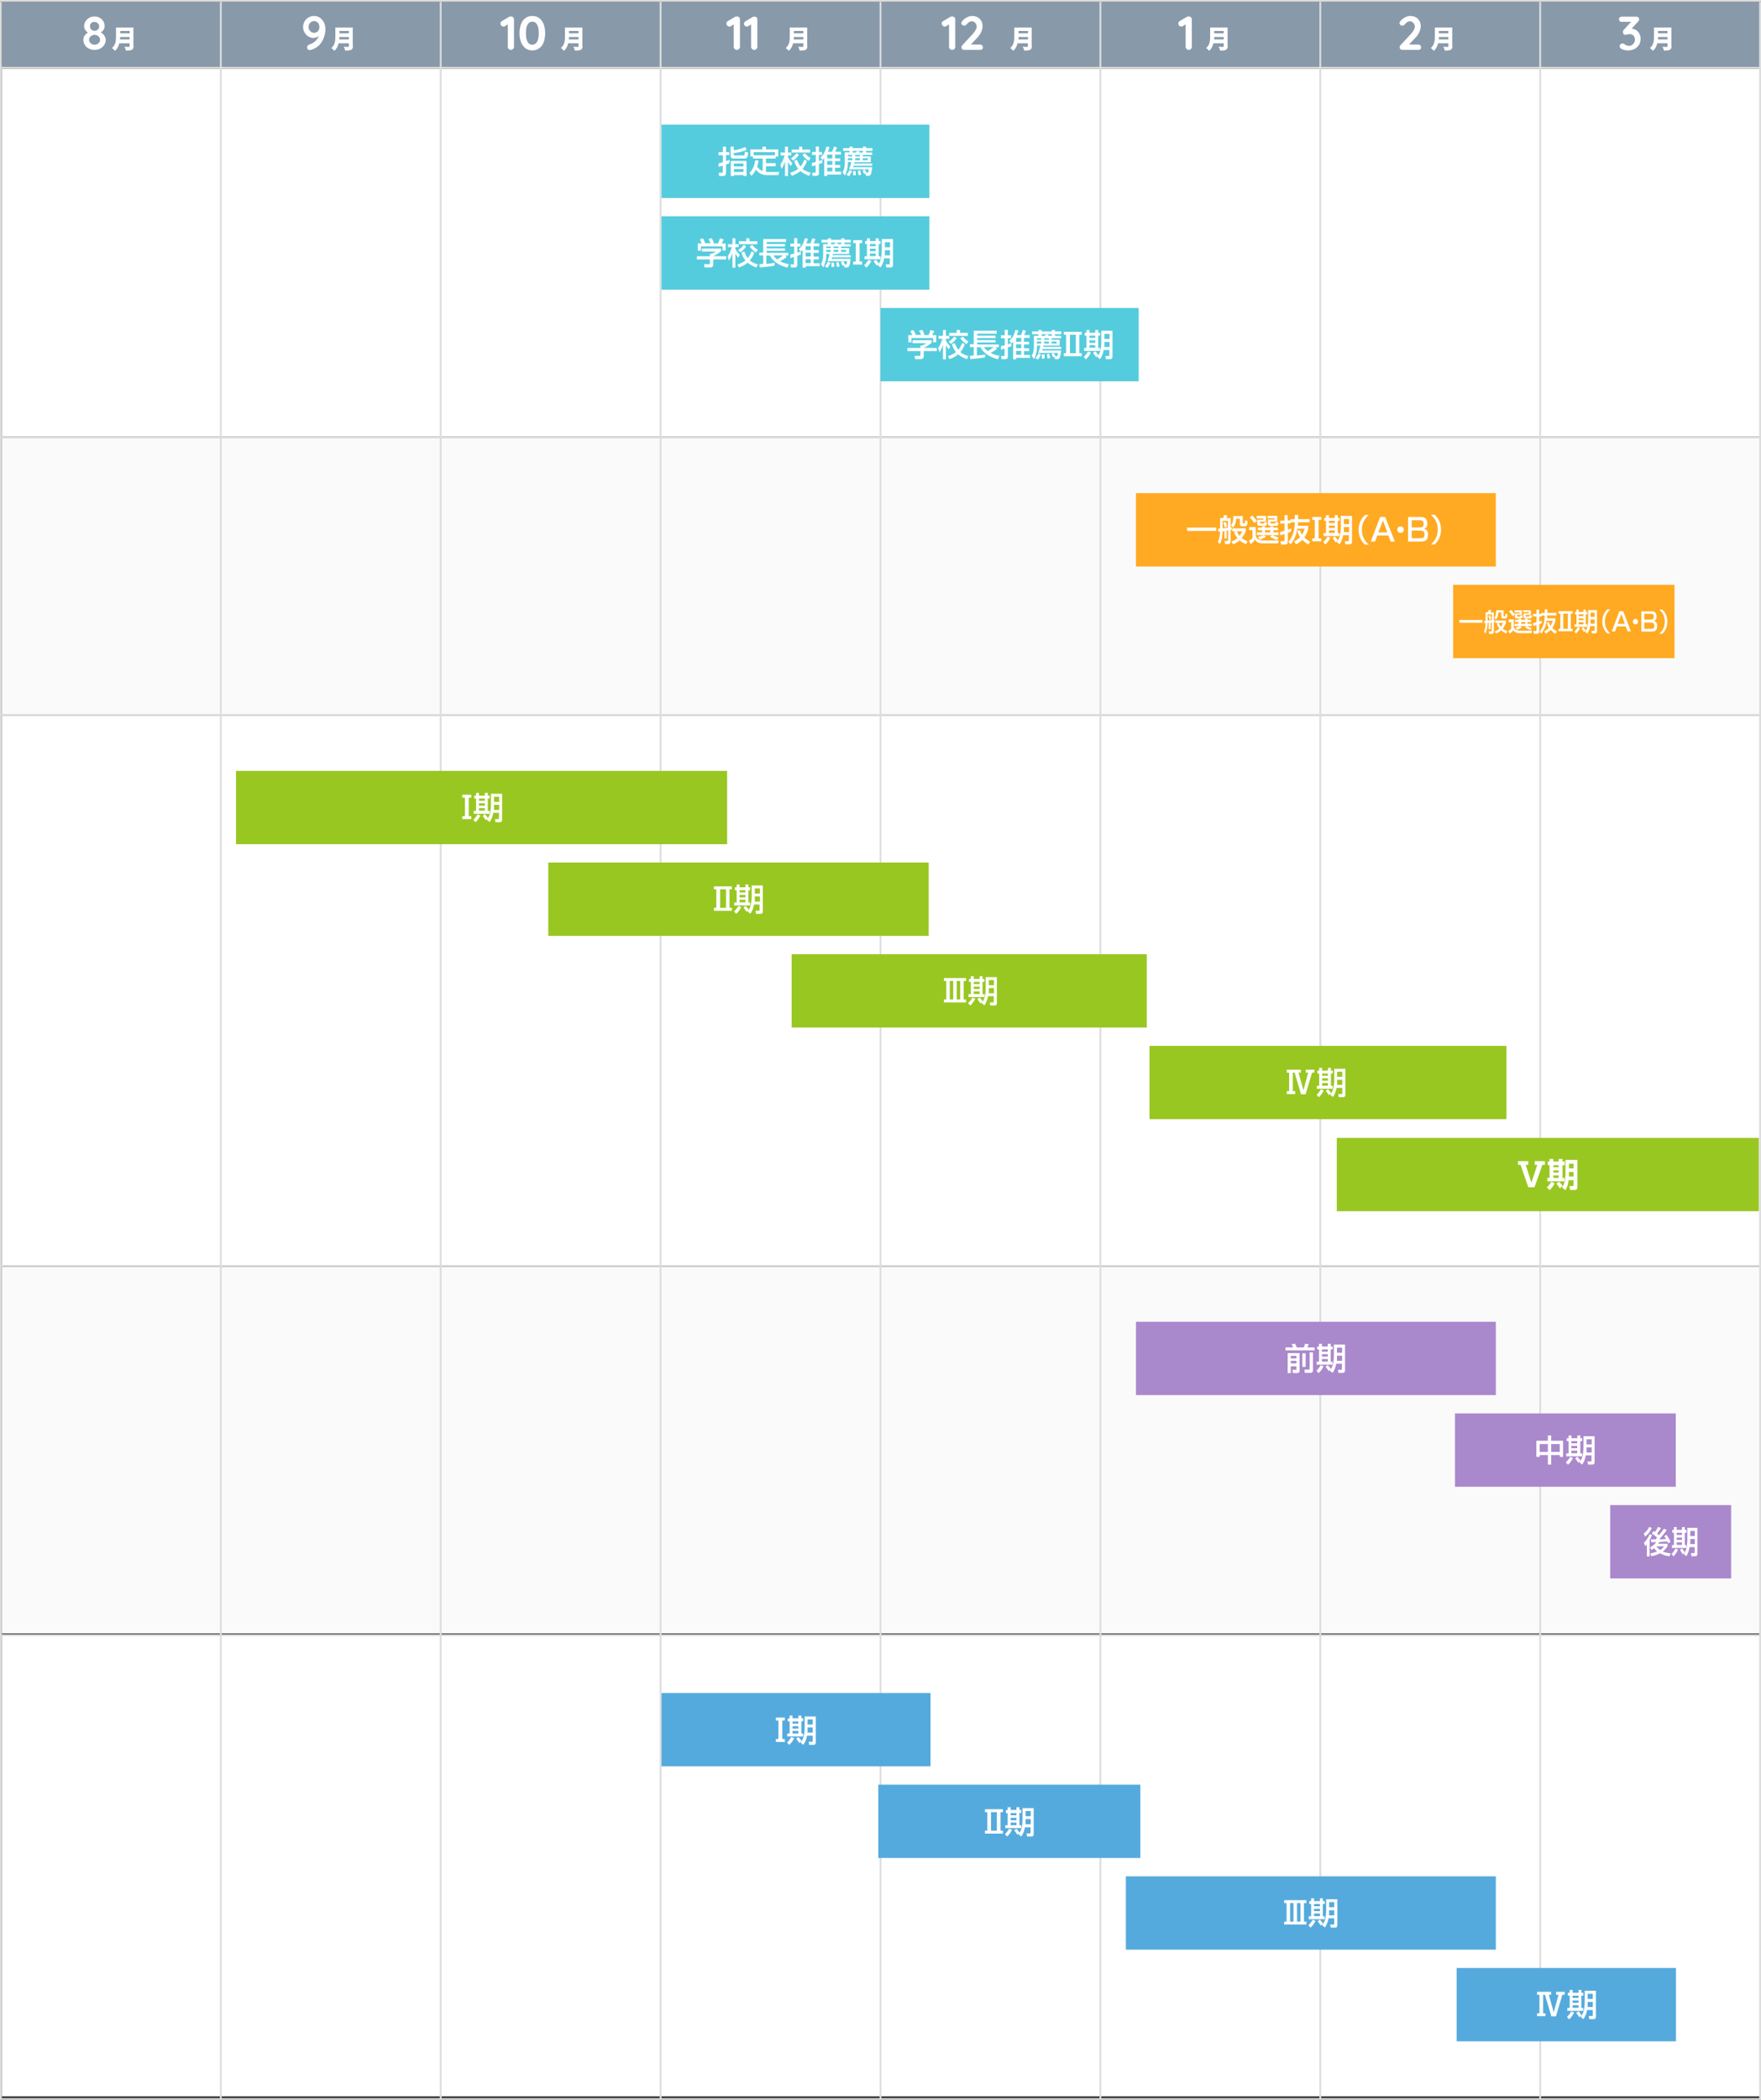
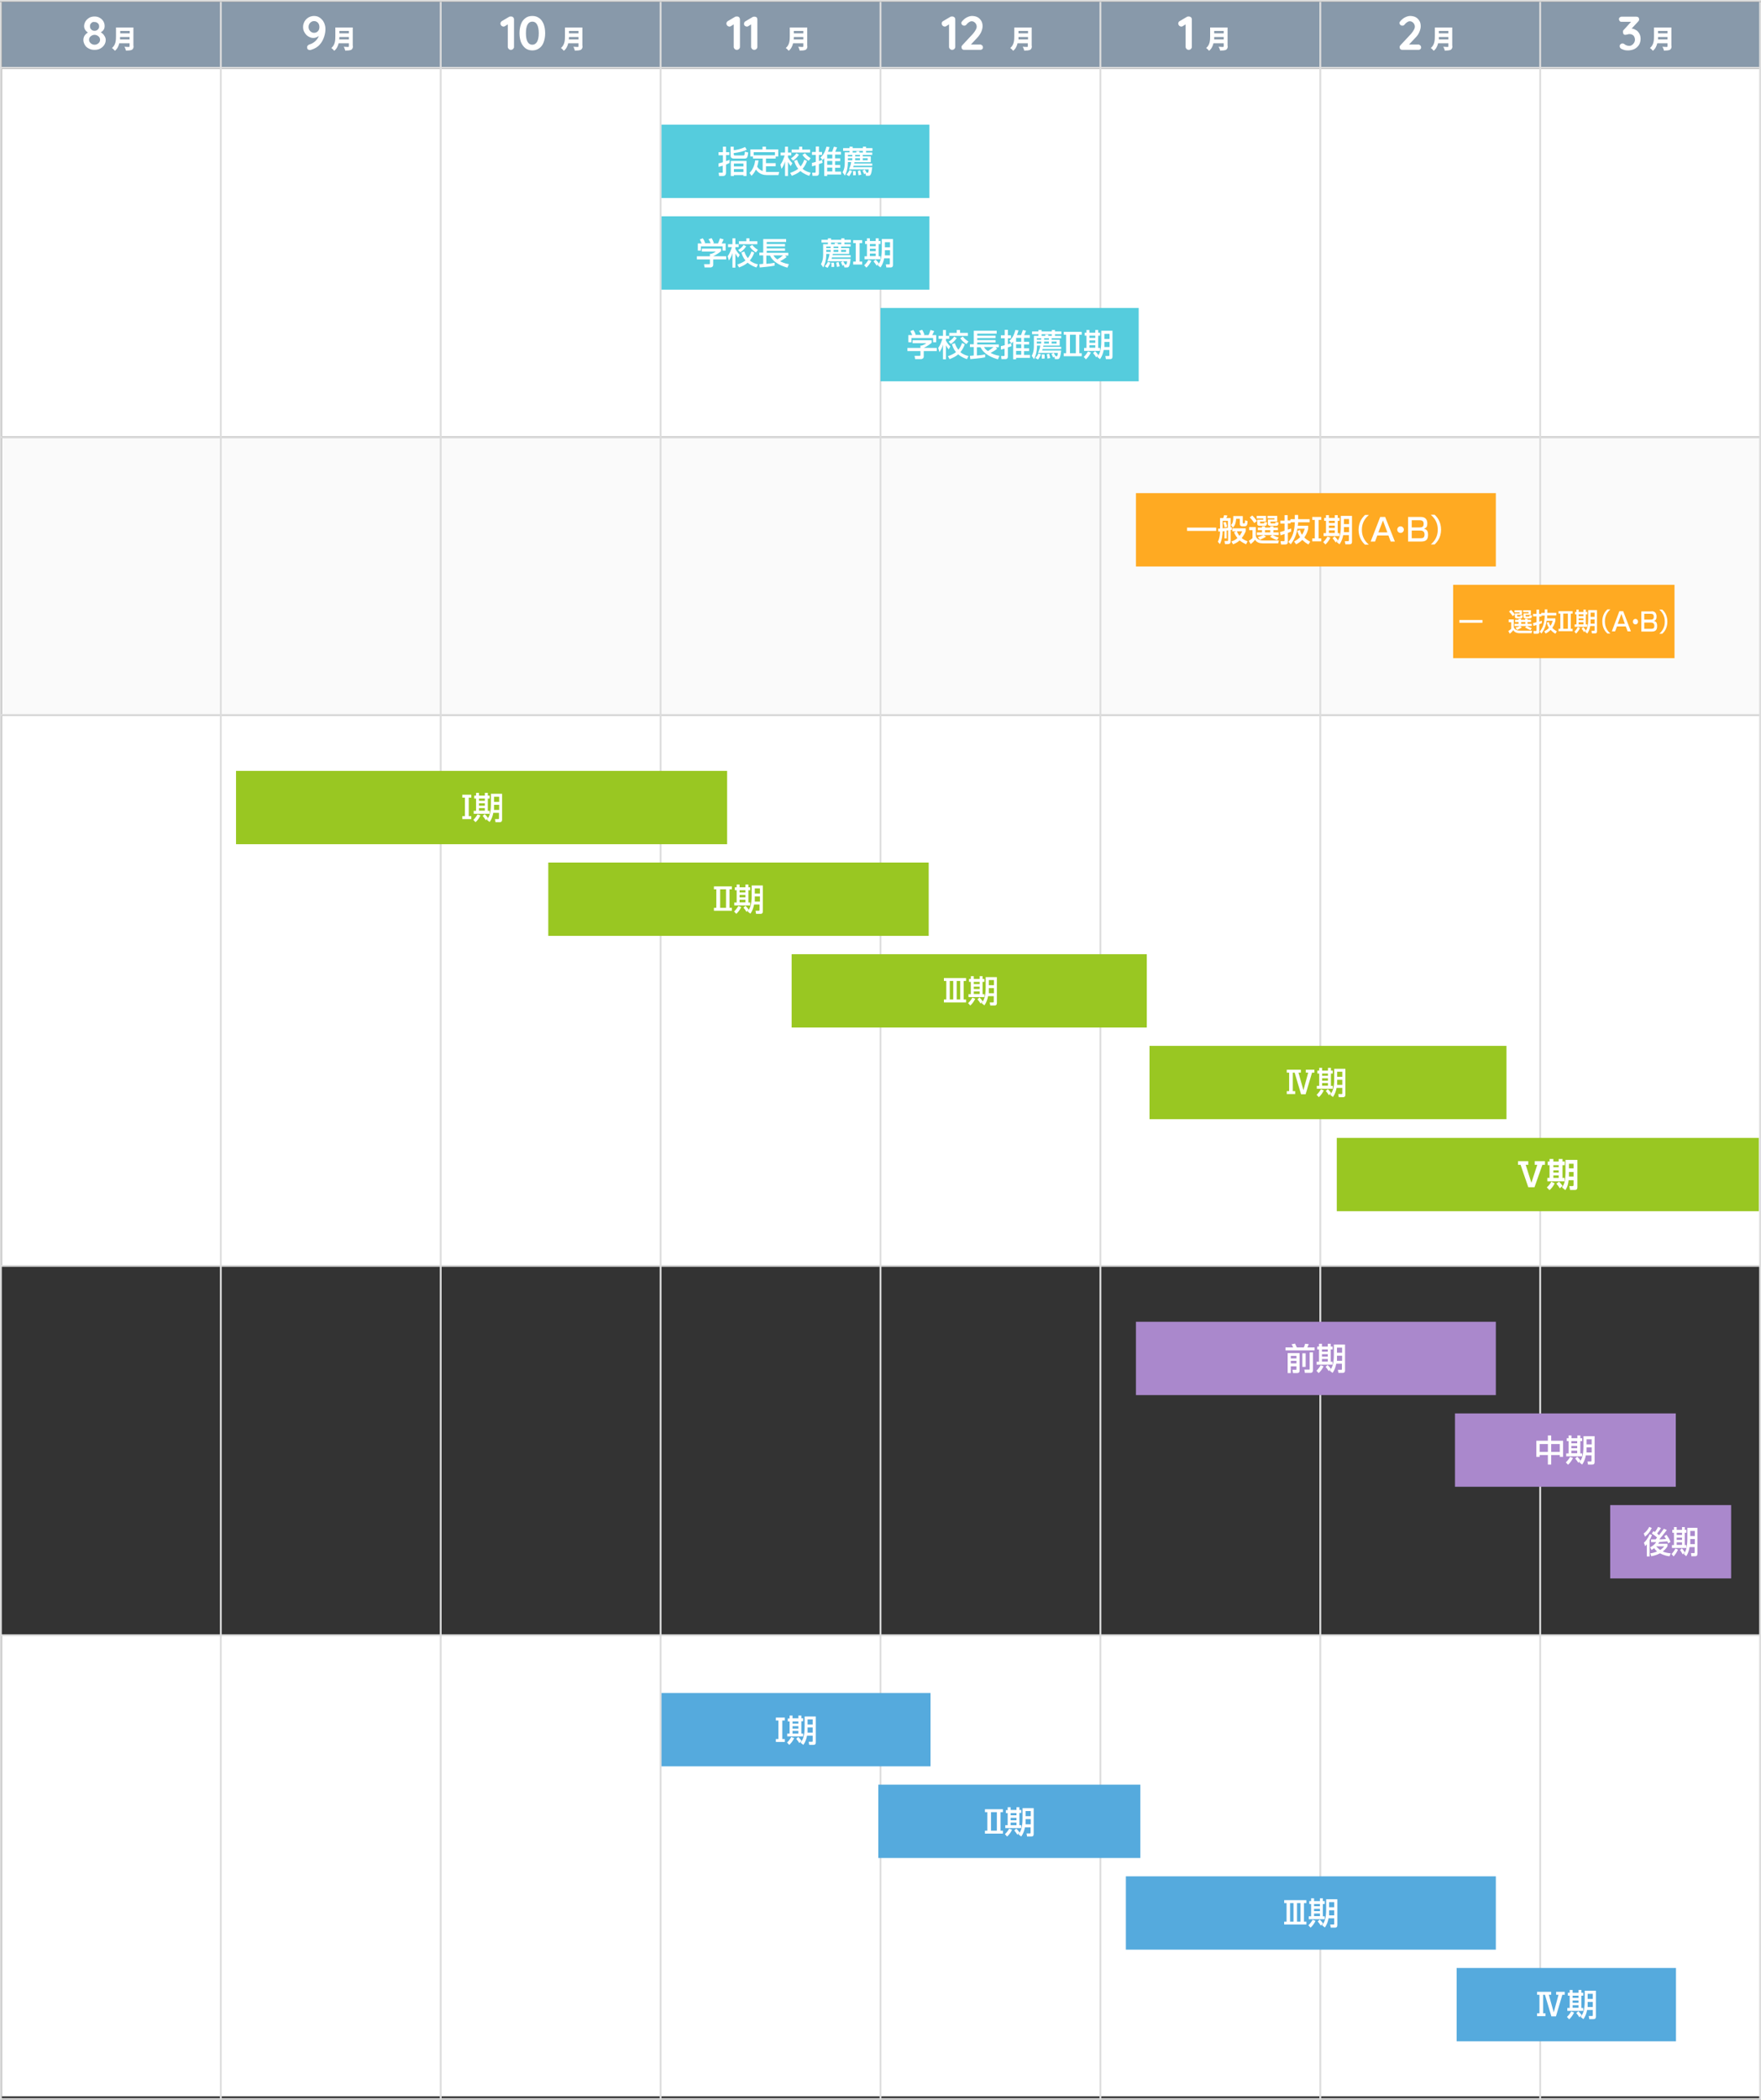
<svg xmlns="http://www.w3.org/2000/svg" version="1.1" viewBox="0 0 961 1145.4">
  <rect x="0" y="0" width="961" height="1145.4" fill="#333333" stroke="none" />
  <defs>
    <style>
      .cls-1 {
        fill: #fff;
      }

      .cls-2 {
        fill: #5cd;
      }

      .cls-3 {
        fill: #a8c;
      }

      .cls-4 {
        isolation: isolate;
      }

      .cls-5 {
        fill: #ddd;
      }

      .cls-6 {
        fill: #5ad;
      }

      .cls-7 {
        fill: #89a;
      }

      .cls-8 {
        fill: #fa2;
      }

      .cls-9 {
        fill: #fafafa;
      }

      .cls-10 {
        fill: #99c722;
      }
    </style>
  </defs>
  <g>
    <g id="_レイヤー_1">
-       <rect class="cls-9" x="1" y="691" width="960" height="200" />
      <rect class="cls-9" x="1" y="238.8" width="960" height="151.3" />
      <rect class="cls-1" x="1" y="37.5" width="960" height="200.5" />
      <rect class="cls-1" x="1" y="390.5" width="960" height="300.1" />
      <rect class="cls-1" x="1" y="892" width="960" height="251.5" />
      <rect class="cls-7" x="1" y="1" width="959.5" height="36" />
      <g class="cls-4">
        <path class="cls-1" d="M57,19.6c.5.7.7,1.5.7,2.2,0,1-.3,1.9-.8,2.7-.5.8-1.3,1.5-2.2,2s-1.9.7-3.1.7-2.1-.2-3.1-.7-1.7-1.1-2.2-2-.8-1.7-.8-2.7c0-1.7.8-3,2.5-4.1-.6-.3-1.1-.8-1.5-1.4s-.6-1.3-.6-2.1.3-1.8.8-2.6,1.2-1.4,2-1.9,1.9-.7,2.9-.7,2,.2,2.8.7c.9.5,1.5,1.1,2,1.9.5.8.7,1.7.7,2.6s-.2,1.6-.6,2.1c-.4.6-.9,1-1.5,1.3.9.6,1.6,1.2,2,2ZM53.7,23.6c.6-.5.9-1.1.9-1.9s-.3-1.4-.9-1.9c-.6-.5-1.3-.8-2.1-.8s-1.5.3-2.1.8-.9,1.1-.9,1.9.3,1.3.9,1.9c.6.5,1.3.8,2.1.8s1.6-.3,2.1-.8ZM49.8,12.6c-.5.5-.7,1-.7,1.7s.2,1.3.7,1.8,1.1.7,1.8.7,1.3-.2,1.8-.7.7-1,.7-1.7-.2-1.3-.7-1.7c-.5-.5-1.1-.7-1.8-.7-.7-.1-1.3,0-1.8.6Z" />
      </g>
      <g class="cls-4">
        <path class="cls-1" d="M72.9,25.1c0,1.1-.3,1.7-1,2.1-.7.3-1.8.4-3.2.4,0-.6-.5-1.6-.8-2.1.9.1,2.1.1,2.4.1s.4-.1.4-.4v-1.6h-5.6c-.4,1.6-1.1,3.1-2.4,4.1-.3-.4-1.1-1.2-1.6-1.5,2.1-1.7,2.2-4.3,2.2-6.4v-4.8h9.5v10.1h0ZM70.7,21.5v-1.3h-5.2v1.3h5.3-.1ZM65.6,16.9v1.3h5.2v-1.3h-5.2Z" />
      </g>
      <g class="cls-4">
        <path class="cls-1" d="M174.6,9.7c.9.7,1.7,1.5,2.2,2.6s.8,2.2.8,3.5-.2,2.7-.7,4.2-1.2,3-2.4,4.3c-1.2,1.4-2.8,2.3-4.8,2.9-.2.1-.4.1-.6.1-.5,0-.8-.1-1.1-.4-.3-.2-.4-.6-.4-1.1s.1-.7.4-1c.3-.3.6-.5,1-.6,1.1-.3,2.1-.9,3-1.7.9-.8,1.6-1.8,2-2.9-.9.7-1.9,1.1-3,1.1s-1.8-.3-2.7-.8-1.6-1.3-2.1-2.2c-.6-.9-.8-1.9-.8-3s.3-2.1.8-3,1.3-1.7,2.2-2.2,1.9-.8,3-.8,2.3.3,3.2,1h0ZM173.5,17c.6-.6.8-1.4.8-2.3s-.3-1.7-.8-2.3c-.6-.6-1.3-.9-2.1-.9s-1.5.3-2.1.9c-.6.6-.9,1.4-.9,2.3s.3,1.7.9,2.3c.6.6,1.3.9,2.1.9s1.6-.3,2.1-.9Z" />
      </g>
      <g class="cls-4">
        <path class="cls-1" d="M192.6,25.1c0,1.1-.3,1.7-1,2.1-.7.3-1.8.4-3.2.4-.1-.6-.5-1.6-.8-2.1.9.1,2.1.1,2.4.1s.4-.1.4-.4v-1.6h-5.6c-.4,1.6-1.1,3.1-2.4,4.1-.3-.4-1.1-1.2-1.6-1.5,2.1-1.7,2.2-4.3,2.2-6.4v-4.8h9.5v10.1h.1ZM190.4,21.5v-1.3h-5.2c0,.4,0,.9-.1,1.3h5.3ZM185.2,16.9v1.3h5.2v-1.3h-5.2Z" />
      </g>
      <g class="cls-4">
        <path class="cls-1" d="M280.1,9.5c.3.3.4.7.4,1.1v15c0,.5-.2.8-.5,1.1-.3.3-.7.5-1.2.5s-.9-.2-1.2-.5c-.3-.3-.5-.7-.5-1.1v-12.3l-1.6,1c-.3.2-.5.2-.8.2s-.8-.2-1.1-.5-.5-.7-.5-1.1.1-.5.2-.8c.1-.2.3-.4.6-.6l3.9-2.3c.3-.2.7-.2,1.1-.2.6,0,.9.2,1.2.5Z" />
        <path class="cls-1" d="M286.7,26.3c-1-.8-1.8-1.9-2.4-3.3-.5-1.4-.8-3-.8-4.9s.3-3.5.8-4.9,1.3-2.5,2.4-3.3c1-.8,2.3-1.2,3.8-1.2s2.7.4,3.8,1.2,1.8,1.9,2.4,3.3c.5,1.4.8,3,.8,4.9s-.3,3.5-.8,4.9-1.3,2.5-2.4,3.3-2.3,1.2-3.8,1.2-2.7-.4-3.8-1.2ZM293.1,22.8c.6-1.1.9-2.6.9-4.7s-.3-3.6-.9-4.7-1.5-1.6-2.6-1.6-2,.5-2.6,1.6-.9,2.6-.9,4.7.3,3.6.9,4.7,1.5,1.6,2.6,1.6,2-.6,2.6-1.6Z" />
      </g>
      <g class="cls-4">
        <path class="cls-1" d="M317.9,25.1c0,1.1-.3,1.7-1,2.1-.7.3-1.8.4-3.2.4-.1-.6-.5-1.6-.8-2.1.9.1,2.1.1,2.4.1s.4-.1.4-.4v-1.6h-5.6c-.4,1.6-1.1,3.1-2.4,4.1-.3-.4-1.1-1.2-1.6-1.5,2.1-1.7,2.2-4.3,2.2-6.4v-4.8h9.5v10.1s.1,0,.1,0ZM315.7,21.5v-1.3h-5.2c0,.4,0,.9-.1,1.3h5.3ZM310.5,16.9v1.3h5.2v-1.3h-5.2Z" />
      </g>
      <g class="cls-4">
        <path class="cls-1" d="M403.4,9.5c.3.3.4.7.4,1.1v15c0,.5-.2.8-.5,1.1-.3.3-.7.5-1.2.5s-.9-.2-1.2-.5c-.3-.3-.5-.7-.5-1.1v-12.3l-1.6,1c-.3.2-.5.2-.8.2s-.8-.2-1.1-.5-.5-.7-.5-1.1.1-.5.2-.8c.1-.2.3-.4.6-.6l3.9-2.3c.3-.2.7-.2,1.1-.2.6,0,1,.2,1.2.5Z" />
        <path class="cls-1" d="M412.9,9.5c.3.3.4.7.4,1.1v15c0,.5-.2.8-.5,1.1-.3.3-.7.5-1.2.5s-.9-.2-1.2-.5c-.3-.3-.5-.7-.5-1.1v-12.3l-1.6,1c-.3.2-.5.2-.8.2s-.8-.2-1.1-.5-.4-.6-.4-1,.1-.5.2-.8c.1-.2.3-.4.6-.6l3.9-2.3c.3-.2.7-.2,1.1-.2s.8.1,1.1.4Z" />
      </g>
      <g class="cls-4">
        <path class="cls-1" d="M440.6,25.1c0,1.1-.3,1.7-1,2.1-.7.3-1.8.4-3.2.4-.1-.6-.5-1.6-.8-2.1.9.1,2.1.1,2.4.1s.4-.1.4-.4v-1.6h-5.6c-.4,1.6-1.1,3.1-2.4,4.1-.3-.4-1.1-1.2-1.6-1.5,2.1-1.7,2.2-4.3,2.2-6.4v-4.8h9.5v10.1s.1,0,.1,0ZM438.4,21.5v-1.3h-5.2c0,.4,0,.9-.1,1.3h5.3ZM433.2,16.9v1.3h5.2v-1.3h-5.2Z" />
      </g>
      <g class="cls-4">
        <path class="cls-1" d="M520.9,9.5c.3.3.4.7.4,1.1v15c0,.5-.2.8-.5,1.1-.3.3-.7.5-1.2.5s-.9-.2-1.2-.5-.5-.7-.5-1.1v-12.3l-1.6,1c-.3.2-.5.2-.8.2s-.8-.2-1.1-.5-.5-.7-.5-1.1,0-.5.2-.8c0-.2.3-.4.6-.6l3.9-2.3c.3-.2.7-.2,1.1-.2s.9.2,1.2.5h0Z" />
        <path class="cls-1" d="M536,24.8c.3.3.4.6.4,1s0,.7-.4,1c-.3.3-.6.4-1,.4h-8.8c-.5,0-.8-.1-1.1-.4s-.4-.6-.4-1.1.2-.8.5-1.1l5.7-6.1c.6-.7,1.1-1.4,1.5-2.1.4-.7.6-1.3.6-1.9s-.3-1.5-.8-2c-.6-.6-1.2-.9-1.9-.9s-1,.2-1.5.5-1,.8-1.4,1.3c-.3.4-.7.6-1.2.6s-.7-.1-1.1-.4c-.3-.3-.5-.6-.5-1s0-.5.3-.8.4-.6.8-.9c.7-.7,1.4-1.2,2.3-1.6.9-.4,1.7-.6,2.5-.6s2.1.2,3,.7,1.5,1.2,2,2,.7,1.8.7,2.9-.3,2.1-.8,3.3c-.6,1.1-1.3,2.2-2.3,3.2l-3.3,3.5h5.4c.2.1.5.2.8.5Z" />
      </g>
      <g class="cls-4">
        <path class="cls-1" d="M563.1,25.1c0,1.1-.3,1.7-1,2.1-.7.3-1.8.4-3.2.4,0-.6-.5-1.6-.8-2.1.9.1,2.1.1,2.4.1s.4-.1.4-.4v-1.6h-5.6c-.4,1.6-1.1,3.1-2.4,4.1-.3-.4-1.1-1.2-1.6-1.5,2.1-1.7,2.2-4.3,2.2-6.4v-4.8h9.5v10.1h0ZM561,21.5v-1.3h-5.2v1.3h5.3,0ZM555.8,16.9v1.3h5.2v-1.3h-5.2Z" />
      </g>
      <g class="cls-4">
        <path class="cls-1" d="M893,16.5c.7.5,1.3,1.2,1.7,2s.6,1.7.6,2.7-.3,2.4-.9,3.3c-.6.9-1.4,1.7-2.4,2.2s-2.3.8-3.6.8-1.2-.1-1.9-.2c-.6-.2-1.2-.4-1.6-.6-.6-.3-1-.8-1-1.4s0-.8.4-1.1c.3-.3.6-.5,1.1-.5s.7.1,1.1.4c.7.6,1.6.9,2.5.9s1-.1,1.5-.4.9-.7,1.2-1.2.5-1.1.5-1.8-.3-1.7-.8-2.2c-.6-.5-1.2-.8-2-.8s-.6,0-.9.1c-.3.1-.4.1-.5.1-.5.1-.8.2-1.1.2s-.7-.1-.9-.4-.3-.6-.3-1v-.7c0-.2.2-.4.4-.6l4-4.4h-5.2c-.4,0-.8-.1-1-.4s-.4-.6-.4-1,0-.7.4-1,.6-.4,1-.4h8c.5,0,.9.1,1.2.4.3.3.4.7.4,1.1s-.2.8-.6,1.2l-3.5,3.8c.9,0,1.7.4,2.5.9h0Z" />
      </g>
      <g class="cls-4">
        <path class="cls-1" d="M912.2,25.1c0,1.1-.3,1.7-1,2.1-.7.3-1.8.4-3.2.4,0-.6-.5-1.6-.8-2.1.9.1,2.1.1,2.4.1s.4-.1.4-.4v-1.6h-5.6c-.4,1.6-1.1,3.1-2.4,4.1-.3-.4-1.1-1.2-1.6-1.5,2.1-1.7,2.2-4.3,2.2-6.4v-4.8h9.5v10.1h0ZM910,21.5v-1.3h-5.2v1.3h5.3,0ZM904.8,16.9v1.3h5.2v-1.3h-5.2Z" />
      </g>
      <g class="cls-4">
        <path class="cls-1" d="M775.1,24.8c.3.3.4.6.4,1s0,.7-.4,1c-.3.3-.6.4-1,.4h-8.8c-.5,0-.8-.1-1.1-.4s-.4-.6-.4-1.1.2-.8.5-1.1l5.7-6.1c.6-.7,1.1-1.4,1.5-2.1.4-.7.6-1.3.6-1.9s-.3-1.5-.8-2c-.6-.6-1.2-.9-1.9-.9s-1,.2-1.5.5-1,.8-1.4,1.3c-.3.4-.7.6-1.2.6s-.7-.1-1.1-.4c-.3-.3-.5-.6-.5-1s0-.5.3-.8.4-.6.8-.9c.7-.7,1.4-1.2,2.3-1.6.9-.4,1.7-.6,2.5-.6s2.1.2,3,.7,1.5,1.2,2,2,.7,1.8.7,2.9-.3,2.1-.8,3.3-1.3,2.2-2.3,3.2l-3.3,3.5h5.4c.2.1.5.2.8.5Z" />
      </g>
      <g class="cls-4">
-         <path class="cls-1" d="M792.6,25.1c0,1.1-.3,1.7-1,2.1-.7.3-1.8.4-3.2.4,0-.6-.5-1.6-.8-2.1.9.1,2.1.1,2.4.1s.4-.1.4-.4v-1.6h-5.6c-.4,1.6-1.1,3.1-2.4,4.1-.3-.4-1.1-1.2-1.6-1.5,2.1-1.7,2.2-4.3,2.2-6.4v-4.8h9.5v10.1h0ZM790.4,21.5v-1.3h-5.2v1.3h5.3,0ZM785.2,16.9v1.3h5.2v-1.3h-5.2Z" />
+         <path class="cls-1" d="M792.6,25.1c0,1.1-.3,1.7-1,2.1-.7.3-1.8.4-3.2.4,0-.6-.5-1.6-.8-2.1.9.1,2.1.1,2.4.1s.4-.1.4-.4v-1.6h-5.6c-.4,1.6-1.1,3.1-2.4,4.1-.3-.4-1.1-1.2-1.6-1.5,2.1-1.7,2.2-4.3,2.2-6.4v-4.8h9.5v10.1h0M790.4,21.5v-1.3h-5.2v1.3h5.3,0ZM785.2,16.9v1.3h5.2v-1.3h-5.2Z" />
      </g>
      <g class="cls-4">
        <path class="cls-1" d="M650,9.5c.3.3.4.7.4,1.1v15c0,.5-.2.8-.5,1.1-.3.3-.7.5-1.2.5s-.9-.2-1.2-.5-.5-.7-.5-1.1v-12.3l-1.6,1c-.3.2-.5.2-.8.2s-.8-.2-1.1-.5-.5-.7-.5-1.1,0-.5.2-.8c0-.2.3-.4.6-.6l3.9-2.3c.3-.2.7-.2,1.1-.2s.9.2,1.2.5h0Z" />
      </g>
      <g class="cls-4">
        <path class="cls-1" d="M670,25.1c0,1.1-.3,1.7-1,2.1-.7.3-1.8.4-3.2.4,0-.6-.5-1.6-.8-2.1.9.1,2.1.1,2.4.1s.4-.1.4-.4v-1.6h-5.6c-.4,1.6-1.1,3.1-2.4,4.1-.3-.4-1.1-1.2-1.6-1.5,2.1-1.7,2.2-4.3,2.2-6.4v-4.8h9.5v10.1h0ZM667.8,21.5v-1.3h-5.2v1.3h5.3,0ZM662.6,16.9v1.3h5.2v-1.3h-5.2Z" />
      </g>
      <rect class="cls-5" x="120" y="1" width="1" height="1144.3" />
      <rect class="cls-5" x="240" y="1" width="1" height="1144.3" />
      <rect class="cls-5" x="360" y="1" width="1" height="1144.3" />
      <rect class="cls-5" x="480" y="1" width="1" height="1144.3" />
      <rect class="cls-5" x="600" y="1" width="1" height="1144.3" />
      <rect class="cls-5" x="720" y="1" width="1" height="1144.3" />
      <rect class="cls-5" x="840" y="1" width="1" height="1144.3" />
      <rect class="cls-2" x="361" y="68" width="146.2" height="40" />
      <g class="cls-4">
        <path class="cls-1" d="M392,89.1c.6,0,.9-.2,2.5-.6v-3.8h-2.4v-1.7h2.4v-3h1.7v3h1.8v1.6h-1.8v3.3c1-.4,1.3-.5,1.9-.7v1.7c-.4.2-1,.5-1.9.9v4.4c0,1.8-1.3,1.8-1.7,1.8h-2.1l-.2-1.8h1.7c.4,0,.5,0,.5-.4v-3.4c-1.1.3-1.7.5-2.3.6v-1.9h-.1ZM398.6,80h1.8v1.9c.9,0,3.5-.4,6.2-1.7l.9,1.5c-1.5.8-4.3,1.5-7.1,1.8v.7c0,.5.3.6.8.6h4.4c.6,0,.7,0,.9-2.1l1.8.5c-.3,3.1-.8,3.3-2.2,3.3h-5.4c-1.6,0-2-.6-2-1.7v-4.8h0ZM407.4,87.8v8.2h-1.7v-.5h-5.2v.5h-1.7v-8.2h8.6ZM400.5,89.2v1.6h5.2v-1.6h-5.2ZM400.5,92.2v1.6h5.2v-1.6h-5.2Z" />
        <path class="cls-1" d="M413.9,87.7c-.1.6-.2,1.6-.7,3.2.4.7,1.3,1.8,3,2.4v-6.8h-5.3v-1.1h-1.4v-3.9h6.6v-1.5h1.9v1.5h6.7v3.9h-1.4v1.1h-5.3v2.5h5.3v1.7h-5.3v3.1h7.2l-.4,1.7h-6.5c-3.5,0-5.2-2.2-5.8-3-1,2.1-2,3-2.4,3.4l-1.1-1.6c1.5-1.3,2.8-3.9,3.1-6.8h1.8v.2ZM422.9,84.7v-1.7h-11.6v1.7h11.6Z" />
        <path class="cls-1" d="M425.9,89.8c1.2-1.7,1.6-3,2.3-5h-2.2v-1.6h2.4v-3.2h1.6v3.2h1.8v1.6h-1.8v1c.8,1.5,1.7,2.5,2.4,3.2l-.9,1.6c-.8-1-.9-1.3-1.5-2.3v7.7h-1.6v-8c-.5,1.8-1,2.7-1.9,4.1l-.6-2.3h0ZM440.4,87.8c-.3.9-1,2.6-2.4,4.3,1.5,1.3,3.2,1.8,4.4,2.1l-.8,1.7c-.9-.3-2.9-1-4.8-2.6-1.4,1.2-2.9,1.9-4.7,2.6l-.9-1.6c1.1-.4,2.8-1,4.4-2.2-1.4-1.7-1.9-3.3-2.2-4.4l1.6-.5c.2.7.7,2.1,1.9,3.6.7-.9,1.4-1.9,2-3.7l1.5.7ZM436,84.4c-.8,1.2-1.9,2.4-3.2,3.2l-1.2-1.2c1.8-1.1,2.6-2.2,3-2.8l1.4.8h0ZM436.1,80h1.7v1.6h4.3v1.6h-10.1v-1.6h4.1v-1.6ZM439.3,83.6c1,1.2,1.8,1.9,3.1,2.7l-1.1,1.4c-.9-.6-2.1-1.4-3.4-3.2l1.4-.9Z" />
        <path class="cls-1" d="M443.1,88.8c.5,0,1.1-.2,2.1-.5v-3.8h-2.1v-1.6h2.1v-3h1.7v3h1.7v1.6h-1.7v3.3c.4,0,.7-.2,1.7-.6l.3,1.6c-.5.2-1,.4-2,.7v4.9c0,.4,0,1.5-1.4,1.5h-2.1l-.2-1.7h1.5c.3,0,.4-.2.4-.4v-3.6c-1.1.3-1.4.4-2,.5v-1.9ZM452.7,80.2c-.2.6-.3,1.3-.9,2.6h2.3c.2-.6.7-1.9,1-2.8l1.7.4c-.1.3-.7,1.6-1,2.4h3.1v1.5h-3.2v2.1h2.8v1.5h-2.8v2.1h2.8v1.5h-2.8v2.1h3.3v1.6h-7.6v.8h-1.6v-9.7c-.4.5-.6.7-.9,1l-1.2-1.4c1-.8,2.4-2.3,3.3-5.9l1.7.2h0ZM451.4,84.3v2.1h2.8v-2.1h-2.8ZM451.4,87.8v2.1h2.8v-2.1h-2.8ZM451.4,91.4v2.1h2.8v-2.1h-2.8Z" />
        <path class="cls-1" d="M463.6,83.2v-.9h-3.5v-1.5h3.5v-.8h1.7v.8h5.6v-.8h1.7v.8h3.5v1.5h-3.5v.9h3.4v1.3h-5.2v.8h4.4v3.2h-8.9s-.1.6-.2.7h9.9v1.2h-10.2c-.1.3-.1.4-.2.8h10.4c-.4,3.4-.8,4.7-1.9,4.7h-1.5l-.3-1.3-.7.4c-.4-.9-.4-1-.9-1.9l1.2-.6c.4.5.8,1.3,1,1.7h-.1.6c.4,0,.5,0,.7-1.8h-10.8c.7-1.7,1-2.6,1.2-4h-1.8v.4c0,3.6-1.1,6-1.6,7l-1.3-1.8c.4-.7,1.2-2.1,1.2-5.2v-5.7h2.6,0ZM465,93.3c-.7,1.6-1.3,2.4-1.6,2.8l-1.5-.8c.8-.9,1.2-1.5,1.7-2.5l1.4.5ZM462.7,84.5v.8h2.4v-.8h-2.4ZM462.7,86.3v1.1h2.4v-1.1h-2.4ZM467.3,83.2v-.7h1.7v.7h1.9v-.9h-5.6v.9h2ZM466.9,93.2c.1.4.2,1.8.1,2.4h-1.5c.1-.8.1-1.4-.1-2.3h1.5ZM466.7,84.5v.8h2.6v-.8h-2.6ZM466.7,86.3v1.1h2.6v-1.1h-2.6ZM469.4,92.9c.2.7.5,1.8.6,2.4l-1.5.3c-.1-.6-.1-1.2-.4-2.3l1.3-.4ZM470.8,86.3v1.1h2.7v-1.1h-2.7Z" />
      </g>
      <rect class="cls-2" x="361" y="118" width="146.2" height="40" />
      <g class="cls-4">
        <path class="cls-1" d="M393.5,135.6v1.4c-1,.9-3,2.2-4.3,2.7h0c0,.1,7.1.1,7.1.1v1.7h-7.1v3c0,1.2-1.2,1.4-1.4,1.4h-3.3l-.3-1.8h2.7c.5,0,.5-.2.5-.5v-2.1h-7.1v-1.7h7.1v-1.3h.7c.6-.2,1.8-.7,2.5-1.3h-7.6v-1.6h10.5,0ZM382.9,132.7c-.4-.9-.8-1.7-1-2.1l1.6-.6c.5.6,1,1.6,1.3,2.5l-.4.2h3.4c-.4-1-.7-1.6-1.2-2.2l1.7-.6c.4.5,1,1.8,1.3,2.7l-.6.2h2.8c.2-.4.5-.9,1.1-2.8l2,.6c-.4.9-.6,1.3-1.1,2.2h2.2v3.9h-1.7v-2.3h-11.8v2.3h-1.7v-3.9h2.1Z" />
        <path class="cls-1" d="M397.1,139.8c1.2-1.7,1.6-3,2.3-5h-2.1v-1.6h2.4v-3.2h1.6v3.2h1.8v1.6h-1.8v1c.8,1.5,1.7,2.5,2.4,3.2l-.9,1.6c-.8-1-.9-1.3-1.5-2.3v7.7h-1.6v-8c-.5,1.8-1,2.7-1.9,4.1l-.7-2.3h0ZM411.6,137.8c-.3.9-1,2.6-2.4,4.3,1.5,1.3,3.2,1.8,4.4,2.1l-.8,1.7c-.9-.3-2.9-1-4.8-2.6-1.4,1.2-2.9,1.9-4.7,2.6l-.9-1.6c1.1-.4,2.8-1,4.4-2.2-1.4-1.7-1.9-3.3-2.2-4.4l1.6-.5c.2.7.7,2.1,1.9,3.6.7-.9,1.4-1.9,2-3.7l1.5.7h0ZM407.2,134.4c-.8,1.2-1.9,2.4-3.2,3.2l-1.2-1.2c1.8-1.1,2.6-2.2,3-2.8l1.4.8h0ZM407.3,130h1.7v1.6h4.3v1.6h-10.1v-1.6h4.1v-1.6ZM410.5,133.6c1,1.2,1.8,1.9,3.1,2.7l-1.1,1.4c-.9-.6-2.1-1.4-3.4-3.2l1.4-.9Z" />
        <path class="cls-1" d="M414.4,144.1c.1,0,1.8-.1,2.1-.2v-4.6h-2.1v-1.5h2.1v-7.4h12.5v1.6h-10.6v1.1h10v1.3h-10v1.1h10v1.3h-10v1.1h11.8v1.5h-1.8l.9.8c-1.1.9-2.3,1.6-3.6,2.3.7.4,2.4,1.2,4.8,1.6l-.8,1.9c-2.7-.8-7.5-2.4-9.5-6.6h-2v4.5c1.6-.1,2.7-.2,4.5-.6v1.6c-2.3.5-7.1.9-8.1,1l-.2-1.8h0ZM422.1,139.3c.3.5.6,1.2,2.1,2.2.9-.5,2.3-1.5,3.1-2.2h-5.2Z" />
-         <path class="cls-1" d="M431.3,138.8c.5-.1,1.1-.2,2.1-.5v-3.8h-2.1v-1.6h2.1v-3h1.7v3h1.7v1.6h-1.7v3.3c.4-.1.7-.2,1.7-.6l.3,1.6c-.5.2-1,.4-2,.7v4.9c0,.4,0,1.5-1.4,1.5h-2.1l-.2-1.7h1.5c.3,0,.4-.2.4-.4v-3.6c-1.1.3-1.4.4-2,.5v-1.9ZM440.9,130.2c-.2.6-.3,1.3-.9,2.6h2.3c.2-.6.7-1.9,1-2.8l1.7.4c-.1.3-.7,1.6-1,2.4h3.1v1.5h-3.1v2.1h2.8v1.5h-2.8v2.1h2.8v1.5h-2.8v2.1h3.3v1.6h-7.6v.8h-1.7v-9.7c-.4.5-.6.7-.9,1l-1.2-1.4c1-.8,2.4-2.3,3.3-5.9l1.7.2h0ZM439.6,134.3v2.1h2.8v-2.1h-2.8ZM439.6,137.8v2.1h2.8v-2.1h-2.8ZM439.6,141.4v2.1h2.8v-2.1h-2.8Z" />
        <path class="cls-1" d="M451.8,133.2v-.9h-3.5v-1.5h3.5v-.8h1.7v.8h5.6v-.8h1.7v.8h3.5v1.5h-3.5v.9h3.4v1.3h-5.2v.8h4.4v3.2h-8.9c0,.1-.1.6-.2.7h9.9v1.2h-10.2c-.1.3-.1.4-.2.8h10.4c-.4,3.4-.8,4.7-1.9,4.7h-1.5l-.3-1.3-.7.4c-.4-.9-.4-1-.9-1.9l1.2-.6c.4.5.8,1.3,1,1.7h-.1c0,.1.6.1.6.1.4,0,.5,0,.7-1.8h-10.8c.7-1.7,1-2.6,1.2-4h-1.8v.4c0,3.6-1.1,6-1.6,7l-1.3-1.8c.4-.7,1.2-2.1,1.2-5.2v-5.7h2.6,0ZM453.2,143.3c-.7,1.6-1.3,2.4-1.6,2.8l-1.5-.8c.8-.9,1.2-1.5,1.7-2.5l1.4.5ZM450.9,134.5v.8h2.4v-.8h-2.4ZM450.9,136.3v1.1h2.4v-1.1h-2.4ZM455.5,133.2v-.7h1.7v.7h1.9v-.9h-5.6v.9h2ZM455.1,143.2c.1.4.2,1.8.1,2.4h-1.5c.1-.8.1-1.4-.1-2.3h1.5ZM454.9,134.5v.8h2.6v-.8h-2.6ZM454.9,136.3v1.1h2.6v-1.1h-2.6ZM457.6,142.9c.2.7.5,1.8.6,2.4l-1.5.3c-.1-.6-.1-1.2-.4-2.3l1.3-.4ZM459,136.3v1.1h2.7v-1.1h-2.7Z" />
        <path class="cls-1" d="M470.5,131v1.6h-1.4v10.1h1.4v1.6h-4.9v-1.6h1.4v-10.1h-1.4v-1.6h4.9Z" />
        <path class="cls-1" d="M475.5,142.3c-.7,1.5-1.7,2.8-2.7,3.7l-1.2-1.3c1-.9,1.9-2.2,2.3-3l1.6.6h0ZM473.1,130h1.6v1.5h3.2v-1.5h1.6v1.5h1v1.6h-1v6.7h1v1.6h-8.7v-1.6h1.3v-6.7h-1v-1.6h1v-1.5ZM474.7,133.1v1.2h3.2v-1.2h-3.2ZM474.7,135.7v1.3h3.2v-1.3h-3.2ZM474.7,138.3v1.4h3.2v-1.4h-3.2ZM477.8,141.6c.3.3,1.2,1.1,1.8,2.2l-1.2,1.1c-.3-.5-1.2-1.8-1.7-2.3l1.1-1h0ZM485.6,140.9h-3.1c-.3,1.7-.9,3.5-2,5l-1.5-1.2c1.2-1.7,2.2-3.3,2.2-8.8v-5.5h6.1v14.1c0,1.4-.9,1.4-1.4,1.4h-2.2l-.3-1.7h1.7c.4,0,.5-.1.5-.5v-2.8h0ZM482.9,136.5v2.8c-.1,0,2.8,0,2.8,0v-2.8h-2.8ZM482.9,132.1v2.8h2.8v-2.8h-2.8Z" />
      </g>
      <rect class="cls-10" x="299.2" y="470.5" width="207.6" height="40" />
      <g class="cls-4">
        <path class="cls-1" d="M399.4,483.5v1.6h-1.3v10.1h1.3v1.6h-9.8v-1.6h1.3v-10.1h-1.3v-1.6h9.8ZM393,485.1v10.1h3.2v-10.1h-3.2Z" />
        <path class="cls-1" d="M404.5,494.8c-.7,1.5-1.7,2.8-2.7,3.7l-1.2-1.3c1-.9,1.9-2.2,2.3-3l1.6.6h0ZM402,482.5h1.6v1.5h3.2v-1.5h1.6v1.5h1v1.6h-1v6.7h1v1.6h-8.7v-1.6h1.3v-6.7h-1v-1.6h1v-1.5ZM403.6,485.6v1.2h3.2v-1.2h-3.2ZM403.6,488.2v1.3h3.2v-1.3h-3.2ZM403.6,490.8v1.4h3.2v-1.4h-3.2ZM406.8,494.1c.3.3,1.2,1.1,1.8,2.2l-1.2,1.1c-.3-.5-1.2-1.8-1.7-2.3l1.1-1h0ZM414.6,493.4h-3.1c-.3,1.7-.9,3.5-2,5l-1.5-1.2c1.2-1.7,2.2-3.3,2.2-8.8v-5.4h6.1v14.1c0,1.4-.9,1.4-1.4,1.4h-2.3l-.3-1.7h1.7c.4,0,.5-.1.5-.5v-2.9h0ZM411.9,489v2.8c-.1,0,2.8,0,2.8,0v-2.8h-2.8ZM411.9,484.6v2.8h2.8v-2.8h-2.8Z" />
      </g>
      <rect class="cls-10" x="432" y="520.5" width="193.8" height="40" />
      <g class="cls-4">
        <path class="cls-1" d="M527.2,533.5v1.6h-1.3v10.1h1.3v1.6h-12.1v-1.6h1.3v-10.1h-1.3v-1.6h12.1ZM518.3,535.1v10.1h1.9v-10.1h-1.9ZM522.1,535.1v10.1h1.9v-10.1h-1.9Z" />
        <path class="cls-1" d="M532.2,544.8c-.7,1.5-1.7,2.8-2.7,3.7l-1.2-1.3c1-.9,1.9-2.2,2.3-3l1.6.6h0ZM529.8,532.5h1.6v1.5h3.2v-1.5h1.6v1.5h1v1.6h-1v6.7h1v1.6h-8.7v-1.6h1.3v-6.7h-1v-1.6h1v-1.5h0ZM531.4,535.6v1.2h3.2v-1.2h-3.2ZM531.4,538.2v1.3h3.2v-1.3h-3.2ZM531.4,540.8v1.4h3.2v-1.4h-3.2ZM534.5,544.1c.3.3,1.2,1.1,1.8,2.2l-1.2,1.1c-.3-.5-1.2-1.8-1.7-2.3l1.1-1h0ZM542.3,543.4h-3.1c-.3,1.7-.9,3.5-2,5l-1.5-1.2c1.2-1.7,2.2-3.3,2.2-8.8v-5.4h6.1v14.1c0,1.4-.9,1.4-1.4,1.4h-2.2l-.3-1.7h1.7c.4,0,.5,0,.5-.5v-2.9h0ZM539.6,539v2.8c0,0,2.8,0,2.8,0v-2.8h-2.8ZM539.6,534.6v2.8h2.8v-2.8h-2.8Z" />
      </g>
      <rect class="cls-10" x="627.3" y="570.5" width="194.8" height="40" />
      <g class="cls-4">
        <path class="cls-1" d="M709.9,583.5v1.6h-1.3l2.7,9.6,2.6-9.6h-1.3v-1.6h4.7v1.6h-1.3l-3.5,11.8h-2.5l-3.5-11.8h-1v10.1h1.3v1.6h-4.6v-1.6h1.3v-10.1h-1.3v-1.6h7.7,0Z" />
        <path class="cls-1" d="M722.4,594.8c-.7,1.5-1.7,2.8-2.7,3.7l-1.2-1.3c1-.9,1.9-2.2,2.3-3l1.6.6h0ZM719.9,582.5h1.6v1.5h3.2v-1.5h1.6v1.5h1v1.6h-1v6.7h1v1.6h-8.7v-1.6h1.3v-6.7h-1v-1.6h1v-1.5h0ZM721.5,585.6v1.2h3.2v-1.2h-3.2ZM721.5,588.2v1.3h3.2v-1.3h-3.2ZM721.5,590.8v1.4h3.2v-1.4h-3.2ZM724.6,594.1c.3.3,1.2,1.1,1.8,2.2l-1.2,1.1c-.3-.5-1.2-1.8-1.7-2.3l1.1-1h0ZM732.5,593.4h-3.1c-.3,1.7-.9,3.5-2,5l-1.5-1.2c1.2-1.7,2.2-3.3,2.2-8.8v-5.4h6.1v14.1c0,1.4-.9,1.4-1.4,1.4h-2.2l-.3-1.7h1.7c.4,0,.5,0,.5-.5v-2.9h0ZM729.7,589v2.8h2.8v-2.8h-2.8ZM729.7,584.6v2.8h2.8v-2.8h-2.8Z" />
      </g>
      <rect class="cls-2" x="480.5" y="168" width="140.9" height="40" />
      <g class="cls-4">
        <path class="cls-1" d="M508.4,185.6v1.4c-1,.9-3,2.2-4.3,2.7h0c0,.1,7.1.1,7.1.1v1.7h-7.1v3c0,1.2-1.2,1.4-1.4,1.4h-3.3l-.3-1.8h2.7c.5,0,.5-.2.5-.5v-2.1h-7.1v-1.7h7.1v-1.3h.7c.6-.2,1.8-.7,2.5-1.3h-7.5v-1.6h10.4,0ZM497.8,182.7c-.4-.9-.8-1.7-1-2.1l1.6-.6c.5.6,1,1.6,1.3,2.5l-.4.2h3.4c-.4-1-.7-1.6-1.2-2.2l1.7-.6c.4.5,1,1.8,1.3,2.7l-.6.2h2.8c.2-.4.5-.9,1.1-2.8l2,.6c-.4.9-.6,1.3-1.1,2.2h2.2v3.9h-1.7v-2.3h-11.8v2.3h-1.7v-3.9h2.1Z" />
        <path class="cls-1" d="M512,189.8c1.2-1.7,1.6-3,2.3-5h-2.1v-1.6h2.4v-3.2h1.6v3.2h1.8v1.6h-1.8v1c.8,1.5,1.7,2.5,2.4,3.2l-.9,1.6c-.8-1-.9-1.3-1.5-2.3v7.7h-1.6v-8c-.5,1.8-1,2.7-1.9,4.1l-.7-2.3ZM526.5,187.8c-.3.9-1,2.6-2.4,4.3,1.5,1.3,3.2,1.8,4.4,2.1l-.8,1.7c-.9-.3-2.9-1-4.8-2.6-1.4,1.2-2.9,1.9-4.7,2.6l-.9-1.6c1.1-.4,2.8-1,4.4-2.2-1.4-1.7-1.9-3.3-2.2-4.4l1.6-.5c.2.7.7,2.1,1.9,3.6.7-.9,1.4-1.9,2-3.7l1.5.7h0ZM522.1,184.4c-.8,1.2-1.9,2.4-3.2,3.2l-1.2-1.2c1.8-1.1,2.6-2.2,3-2.8l1.4.8ZM522.2,180h1.7v1.6h4.3v1.6h-10.2v-1.6h4.1v-1.6h.1ZM525.4,183.6c1,1.2,1.8,1.9,3.1,2.7l-1.1,1.4c-.9-.6-2.1-1.4-3.4-3.2l1.4-.9Z" />
        <path class="cls-1" d="M529.3,194.1s1.8-.1,2.1-.2v-4.6h-2.1v-1.5h2.1v-7.4h12.5v1.6h-10.6v1.1h10v1.3h-10v1.1h10v1.3h-10v1.1h11.8v1.5h-1.8l.9.8c-1.1.9-2.3,1.6-3.6,2.3.7.4,2.4,1.2,4.8,1.6l-.8,1.9c-2.7-.8-7.5-2.4-9.5-6.6h-2v4.5c1.6-.1,2.7-.2,4.5-.6v1.6c-2.3.5-7.1.9-8.1,1l-.2-1.8h0ZM537,189.3c.3.5.6,1.2,2.1,2.2.9-.5,2.3-1.5,3.1-2.2h-5.2,0Z" />
        <path class="cls-1" d="M546.2,188.8c.5-.1,1.1-.2,2.1-.5v-3.8h-2.1v-1.6h2.1v-3h1.7v3h1.7v1.6h-1.7v3.3c.4-.1.7-.2,1.7-.6l.3,1.6c-.5.2-1,.4-2,.7v4.9c0,.4,0,1.5-1.4,1.5h-2.1l-.2-1.7h1.5c.3,0,.4-.2.4-.4v-3.6c-1.1.3-1.4.4-2,.5v-1.9ZM555.8,180.2c-.2.6-.3,1.3-.9,2.6h2.3c.2-.6.7-1.9,1-2.8l1.7.4c0,.3-.7,1.6-1,2.4h3.1v1.5h-3.2v2.1h2.8v1.5h-2.8v2.1h2.8v1.5h-2.8v2.1h3.3v1.6h-7.6v.8h-1.6v-9.7c-.4.5-.6.7-.9,1l-1.2-1.4c1-.8,2.4-2.3,3.3-5.9l1.7.2h0ZM554.5,184.3v2.1h2.8v-2.1h-2.8ZM554.5,187.8v2.1h2.8v-2.1h-2.8ZM554.5,191.4v2.1h2.8v-2.1h-2.8Z" />
        <path class="cls-1" d="M566.7,183.2v-.9h-3.5v-1.5h3.5v-.8h1.7v.8h5.6v-.8h1.7v.8h3.5v1.5h-3.5v.9h3.4v1.3h-5.2v.8h4.4v3.2h-8.9c0,.1,0,.6-.2.7h9.9v1.2h-10.2c0,.3,0,.4-.2.8h10.4c-.4,3.4-.8,4.7-1.9,4.7h-1.5l-.3-1.3-.7.4c-.4-.9-.4-1-.9-1.9l1.2-.6c.4.5.8,1.3,1,1.7h0c0,.1.6.1.6.1.4,0,.5,0,.7-1.8h-10.8c.7-1.7,1-2.6,1.2-4h-1.8v.4c0,3.6-1.1,6-1.6,7l-1.3-1.8c.4-.7,1.2-2.1,1.2-5.2v-5.7h2.6-.1ZM568.1,193.3c-.7,1.6-1.3,2.4-1.6,2.8l-1.5-.8c.8-.9,1.2-1.5,1.7-2.5l1.4.5h0ZM565.8,184.5v.8h2.4v-.8h-2.4ZM565.8,186.3v1.1h2.4v-1.1h-2.4ZM570.4,183.2v-.7h1.7v.7h1.9v-.9h-5.6v.9h2,0ZM570,193.2c0,.4.2,1.8,0,2.4h-1.5v-2.3h1.5ZM569.8,184.5v.8h2.6v-.8h-2.6ZM569.8,186.3v1.1h2.6v-1.1h-2.6ZM572.5,192.9c.2.7.5,1.8.6,2.4l-1.5.3c0-.6,0-1.2-.4-2.3l1.3-.4h0ZM573.9,186.3v1.1h2.7v-1.1h-2.7Z" />
        <path class="cls-1" d="M590.3,181v1.6h-1.3v10.1h1.3v1.6h-9.8v-1.6h1.3v-10.1h-1.3v-1.6h9.8ZM583.9,182.6v10.1h3.2v-10.1h-3.2Z" />
        <path class="cls-1" d="M595.3,192.3c-.7,1.5-1.7,2.8-2.7,3.7l-1.2-1.3c1-.9,1.9-2.2,2.3-3l1.6.6h0ZM592.9,180h1.6v1.5h3.2v-1.5h1.6v1.5h1v1.6h-1v6.7h1v1.6h-8.7v-1.6h1.3v-6.7h-1v-1.6h1v-1.5h0ZM594.5,183.1v1.2h3.2v-1.2h-3.2ZM594.5,185.7v1.3h3.2v-1.3h-3.2ZM594.5,188.3v1.4h3.2v-1.4h-3.2ZM597.6,191.6c.3.3,1.2,1.1,1.8,2.2l-1.2,1.1c-.3-.5-1.2-1.8-1.7-2.3l1.1-1h0ZM605.4,190.9h-3.1c-.3,1.7-.9,3.5-2,5l-1.5-1.2c1.2-1.7,2.2-3.3,2.2-8.8v-5.5h6.1v14.1c0,1.4-.9,1.4-1.4,1.4h-2.2l-.3-1.7h1.7c.4,0,.5-.1.5-.5v-2.8ZM602.7,186.5v2.8h2.8v-2.8h-2.8ZM602.7,182.1v2.8h2.8v-2.8h-2.8Z" />
      </g>
      <rect class="cls-8" x="619.9" y="269" width="196.4" height="40" />
      <g class="cls-4">
        <path class="cls-1" d="M647.8,287.8h15.9v1.8h-15.9v-1.8Z" />
        <path class="cls-1" d="M668.1,289.7c-.5.1-.7.1-.9.1,0,2-.4,4.9-1.5,7l-1.1-1.3c1.1-2.2,1.1-4,1.2-5.6,0,0-.8.1-.9.1l-.2-1.6c.5,0,.7,0,1.1-.1v-5.7h1.7c.2-.4.3-.7.5-1.6l1.8.2c0,.3-.4,1-.6,1.4h2.4v5.1c.2,0,.4-.1.6-.1v1.4c-.2.1-.4.1-.6.1v6c0,1.4-.7,1.7-1.6,1.7h-1.5l-.3-1.7h1.6c.3,0,.4-.1.4-.4v-5.4c-.2,0-.3,0-.8.1v4.3h-1.2v-4h-.1ZM670.1,284.1h-2.9v4.1c2-.2,2.3-.2,2.9-.3v-3.8h0ZM668.9,284.7c.2.4.6,1.8.8,2.6l-1.4.4c0-.4-.2-1.1-.7-2.7l1.3-.3h0ZM674.7,289.8h-2.2v-1.6h7.3v1.6c-.4.9-1,2.3-2.2,3.7,1.2,1,2.3,1.4,3.2,1.8l-.8,1.6c-1-.5-2.3-1.1-3.5-2.1-1.5,1.3-2.8,1.8-3.6,2.1l-.9-1.5c.7-.3,2-.7,3.3-1.9-1.1-1.3-1.6-2.5-1.9-3.2l1.3-.5h0ZM673.2,281.5h5v3.5c0,.3,0,.5.4.5h.3c.2,0,.4-.2.5-.4v-1.3l1.4.4c0,2-.3,2.9-1.7,2.9h-1.1c-.7,0-1.4-.2-1.4-1.4v-2.7h-2c-.3,3.2-1,4-1.8,4.8l-1-1.4c.3-.3.7-.8.9-1.6.2-.6.3-1.7.3-2.4v-.9h.2ZM675,289.8c.5,1.4,1.2,2.2,1.4,2.5.8-1,1.2-1.9,1.5-2.5h-2.9Z" />
        <path class="cls-1" d="M681.8,287.5h3.5v4.8c.2.6.3,1.3,1.4,1.9,1.1.6,2,.6,3.1.6h8.1l-.4,1.6h-8.2c-1.7,0-3.5-.4-4.4-2-.7,1-1.5,1.7-2.4,2.4l-1-1.8c.5-.3,1.6-1,2-1.5v-4.3h-1.8v-1.7h.1ZM683.4,281.2c1.2,1.2,2.1,2.4,2.5,3l-1.4,1.1c-.8-1.2-1.9-2.5-2.5-3.1l1.4-1ZM685.8,281.4h5.1v3.1h-3.3v.7q0,.3.4.3h1.4c.5,0,.5-.1.6-.7l1.5.2c-.2,1.5-.5,1.8-1.1,1.8h-3.1c-1.2,0-1.2-.8-1.2-1.1v-2.2h3.3v-.7h-3.6v-1.4h0ZM686.4,293c1.4-.4,2.3-.8,3.1-1.1h-3.6v-1.5h2.8v-1.2h-2.3v-1.4h2.3v-.7h1.6v.7h2.9v-.7h1.7v.7h2.5v1.4h-2.5v1.2h2.9v1.5h-3.3c1.6.8,2,.9,3.3,1.3l-.9,1.4c-1.4-.4-2.5-1-3.8-1.8l1.1-.9h-4.6l1.3.8c-1,.7-2.4,1.3-3.3,1.7l-1.2-1.4ZM690.3,289.2v1.2h2.9v-1.2h-2.9ZM695.4,282.7h-3.7v-1.3h5.3v3.1h-3.7v.7c0,.3.2.3.4.3h1.9c.4,0,.4-.1.5-.7l1.6.2c0,1.2-.4,1.8-1.1,1.8h-3.3c-.3,0-1.4,0-1.4-1v-2.4h3.6v-.7h0Z" />
        <path class="cls-1" d="M703.1,295.6c2.5-3,3.3-6,3.5-10.7h-2.3v.6h-1.5v3.4c1.2-.4,1.4-.5,1.8-.6v1.6c-.4.3-.8.4-1.8.8v4.7c0,.9-.2,1.6-1.5,1.6h-2.2l-.3-1.8h1.8c.3,0,.4-.1.4-.4v-3.5c-.6.2-1.2.4-2.2.7l-.3-1.8c.6-.1.9-.2,2.5-.7v-3.9h-2.3v-1.6h2.3v-3h1.7v2.9h1.5v-.7h2.4v-2.3h1.8v2.3h6.3v1.7h-6.3c0,.4,0,1-.2,1.9h5.7v1.6c-.2,1-.7,2.7-2.1,4.8,1,1.1,2.5,1.9,3.2,2.3l-1,1.5c-.7-.4-1.9-1.1-3.3-2.5-1.1,1.1-2.2,1.8-3.4,2.4l-1.1-1.5c.7-.4,2-1.1,3.3-2.4-1-1.5-1.3-2.6-1.5-3.4l1.4-.5c.2.7.4,1.4,1.1,2.6.6-.9,1.1-1.9,1.5-3.3h-4c-.3,1.8-.8,4.7-3.6,8.5l-1.3-1.3h0Z" />
        <path class="cls-1" d="M721,282v1.6h-1.4v10.1h1.4v1.6h-4.9v-1.6h1.4v-10.1h-1.4v-1.6h4.9Z" />
        <path class="cls-1" d="M726,293.3c-.7,1.5-1.7,2.8-2.7,3.7l-1.2-1.3c1-.9,1.9-2.2,2.3-3l1.6.6h0ZM723.6,281h1.6v1.5h3.2v-1.5h1.6v1.5h1v1.6h-1v6.7h1v1.6h-8.7v-1.6h1.3v-6.7h-1v-1.6h1v-1.5h0ZM725.2,284.1v1.2h3.2v-1.2h-3.2ZM725.2,286.7v1.3h3.2v-1.3h-3.2ZM725.2,289.3v1.4h3.2v-1.4h-3.2ZM728.3,292.6c.3.3,1.2,1.1,1.8,2.2l-1.2,1.1c-.3-.5-1.2-1.8-1.7-2.3l1.1-1h0ZM736.1,291.9h-3.1c-.3,1.7-.9,3.5-2,5l-1.5-1.2c1.2-1.7,2.2-3.3,2.2-8.8v-5.5h6.1v14.1c0,1.4-.9,1.4-1.4,1.4h-2.2l-.3-1.7h1.7c.4,0,.5-.1.5-.5v-2.8ZM733.4,287.5v2.8h2.8v-2.8h-2.8ZM733.4,283.1v2.8h2.8v-2.8h-2.8Z" />
        <path class="cls-1" d="M747,280.9c-3.4,2.9-3.8,6.1-3.8,8.1s.4,5.2,3.8,8.1h-2.1c-1.2-1.1-3.5-3.6-3.5-8.1s2.3-6.9,3.5-8.1h2.1Z" />
        <path class="cls-1" d="M761.2,295.4h-2.3l-1.2-3.3h-6.1l-1.2,3.3h-2.4l5.2-13.4h2.7l5.3,13.4ZM752.2,290.4h4.9l-2.4-6.5-2.5,6.5Z" />
        <path class="cls-1" d="M766.1,288.9c0,1-.8,1.8-1.8,1.8s-1.8-.8-1.8-1.8.8-1.8,1.8-1.8,1.8.9,1.8,1.8Z" />
        <path class="cls-1" d="M775.5,282c2.8,0,3.4,2,3.4,3.5s-.3,2.4-1.8,2.9c1.3.4,2.2,1,2.2,3.2s-.6,3.8-3.7,3.8h-7.2v-13.4h7.1ZM770.4,283.8v3.9h4.4c1.9,0,2.1-.9,2.1-2.1s-.7-1.8-2-1.8h-4.5ZM770.4,289.4v4.2h4.9c1.2,0,2.1-.3,2.1-2.1s-1.4-2.1-2.3-2.1h-4.7Z" />
        <path class="cls-1" d="M780.8,297c3.4-2.9,3.8-6.1,3.8-8.1s-.4-5.2-3.8-8.1h2.1c1.2,1.1,3.5,3.6,3.5,8.1s-2.3,6.9-3.5,8.1h-2.1Z" />
      </g>
      <rect class="cls-3" x="619.9" y="721" width="196.4" height="40" />
      <g class="cls-4">
        <path class="cls-1" d="M701.6,735h4.1c-.2-.6-.5-1.1-.9-1.7l1.9-.4c.3.5.7,1.5,1,2.1h3.8c.3-.6.6-1.4.7-2l2,.2c-.2.6-.5,1.2-.8,1.8h4v1.6h-15.9v-1.6h.1ZM702.7,738.1h6.5v9.3c0,.7,0,1.6-1.5,1.6h-2.1l-.3-1.8h1.8c.3,0,.4,0,.4-.3v-1.6h-3.1v3.7h-1.7v-10.9h0ZM704.4,739.6v1.4h3.1v-1.4h-3.1ZM704.4,742.3v1.4h3.1v-1.4h-3.1ZM710.7,745.6v-7.4h1.8v7.4h-1.8ZM714.7,737.7h1.8v9.7c0,1.5-1.1,1.5-1.6,1.5h-2.8l-.3-1.8h2.6s.3,0,.3-.2v-9.2Z" />
        <path class="cls-1" d="M722.3,745.3c-.7,1.5-1.7,2.8-2.7,3.7l-1.2-1.3c1-.9,1.9-2.2,2.3-3l1.6.6h0ZM719.8,733h1.6v1.5h3.2v-1.5h1.6v1.5h1v1.6h-1v6.7h1v1.6h-8.7v-1.6h1.3v-6.7h-1v-1.6h1v-1.5h0ZM721.4,736.1v1.2h3.2v-1.2h-3.2ZM721.4,738.7v1.3h3.2v-1.3h-3.2ZM721.4,741.3v1.4h3.2v-1.4h-3.2ZM724.5,744.6c.3.3,1.2,1.1,1.8,2.2l-1.2,1.1c-.3-.5-1.2-1.8-1.7-2.3l1.1-1h0ZM732.3,743.9h-3.1c-.3,1.7-.9,3.5-2,5l-1.5-1.2c1.2-1.7,2.2-3.3,2.2-8.8v-5.5h6.1v14.1c0,1.4-.9,1.4-1.4,1.4h-2.2l-.3-1.7h1.7c.4,0,.5,0,.5-.5v-2.8ZM729.6,739.5v2.8h2.8v-2.8h-2.8ZM729.6,735.1v2.8h2.8v-2.8h-2.8Z" />
      </g>
      <rect class="cls-8" x="793" y="319" width="120.8" height="40" />
      <g class="cls-4">
        <path class="cls-1" d="M796.5,338.2h12.5v1.5h-12.6v-1.5h0Z" />
-         <path class="cls-1" d="M812.5,339.7c-.4,0-.6.1-.7.1,0,1.6-.3,4-1.2,5.8l-.8-1.1c.8-1.8.9-3.3.9-4.6,0,0-.6.1-.7.1v-1.3h.7v-4.7h1.3c0-.4.2-.6.4-1.3l1.4.2c0,.2-.3.8-.5,1.2h1.9v4.2c.2,0,.3,0,.4-.1v1.2c-.2,0-.3.1-.4.1v4.9c0,1.2-.6,1.4-1.3,1.4h-1.2l-.3-1.4h1.3c.2,0,.3-.1.3-.3v-4.4c-.2,0-.3,0-.6.1v3.5h-1v-3.6h0ZM814.1,335.1h-2.3v3.4c1.6-.2,1.8-.2,2.3-.3v-3.1ZM813.2,335.5c0,.3.5,1.5.6,2.2l-1.1.3c0-.3,0-.9-.5-2.2l1-.3ZM817.7,339.8h-1.7v-1.3h5.8v1.3c-.3.7-.8,1.9-1.7,3.1.9.8,1.8,1.2,2.5,1.4l-.6,1.3c-.8-.4-1.8-.9-2.8-1.8-1.2,1.1-2.2,1.5-2.8,1.8l-.7-1.2c.6-.2,1.6-.6,2.6-1.5-.9-1.1-1.2-2-1.5-2.6l.9-.5h0ZM816.5,332.9h4v2.9c0,.2,0,.4.3.4h.3c.2,0,.3-.1.4-.4v-1.1l1.1.3c0,1.7-.3,2.4-1.3,2.4h-.9c-.6,0-1.1-.1-1.1-1.2v-2.1h-1.6c-.2,2.6-.8,3.3-1.4,3.9l-.8-1.1c.2-.3.6-.7.7-1.3,0-.5.3-1.4.3-2v-.7h0ZM817.9,339.8c.4,1.1.9,1.8,1.1,2.1.6-.8.9-1.6,1.2-2.1h-2.3Z" />
        <path class="cls-1" d="M823.3,337.9h2.8v4c0,.5.3,1.1,1.1,1.6s1.6.5,2.5.5h6.4l-.3,1.4h-6.5c-1.3,0-2.8-.4-3.5-1.7-.5.8-1.2,1.4-1.9,2l-.8-1.5c.4-.2,1.2-.8,1.6-1.2v-3.6h-1.4v-1.5h0ZM824.6,332.7c1,1,1.7,1.9,2,2.5l-1.1.9c-.6-1-1.5-2-2-2.5l1.1-.9ZM826.5,332.9h4v2.5h-2.6v.6c0,.2,0,.3.3.3h1.1c.4,0,.4-.1.5-.6h1.2c-.2,1.4-.4,1.6-.9,1.6h-2.4c-1,0-1-.7-1-.9v-1.8h2.6v-.6h-2.8v-1.1h0ZM827,342.4c1.1-.3,1.8-.6,2.4-.9h-2.9v-1.2h2.2v-1h-1.9v-1.2h1.9v-.6h1.3v.6h2.3v-.6h1.3v.6h1.9v1.2h-1.9v1h2.3v1.2h-2.6c1.3.6,1.5.8,2.6,1.1l-.7,1.1c-1.1-.4-1.9-.8-3-1.5l.9-.7h-3.6l1,.7c-.8.6-1.9,1.1-2.6,1.4l-.9-1.2ZM830.1,339.3v1h2.3v-1h-2.3ZM834.1,333.9h-2.9v-1h4.2v2.5h-2.9v.6q0,.3.3.3h1.5c.3,0,.3-.1.4-.6h1.3c0,1.1-.3,1.6-.9,1.6h-2.6c-.3,0-1.1,0-1.1-.8v-1.9h2.8v-.7h0Z" />
        <path class="cls-1" d="M840.2,344.6c2-2.5,2.6-5,2.8-8.8h-1.8v.5h-1.2v2.8c.9-.3,1.1-.4,1.4-.5v1.3c-.3.2-.6.3-1.4.6v3.9c0,.7,0,1.3-1.2,1.3h-1.8l-.2-1.5h1.4c.2,0,.3-.1.3-.4v-2.9c-.5.2-.9.3-1.7.5l-.2-1.5c.4-.1.7-.2,1.9-.5v-3.2h-1.9v-1.3h1.9v-2.4h1.4v2.4h1.2v-.6h1.9v-1.9h1.4v1.9h4.9v1.4h-5v1.6h4.5v1.3c-.2.8-.5,2.2-1.7,3.9.8.9,2,1.6,2.5,1.9l-.8,1.3c-.5-.3-1.5-.9-2.6-2.1-.9.9-1.7,1.5-2.7,2l-.8-1.2c.6-.3,1.6-.9,2.6-1.9-.8-1.2-1-2.1-1.2-2.8l1.1-.4c.2.6.3,1.2.9,2.1.5-.7.9-1.5,1.2-2.8h-3.3c-.2,1.5-.6,3.9-2.8,7l-.9-1h-.1Z" />
        <path class="cls-1" d="M858.2,333.4v1.3h-1v8.3h1v1.3h-7.7v-1.3h1v-8.3h-1v-1.3h7.7ZM853.1,334.7v8.3h2.5v-8.3h-2.5Z" />
        <path class="cls-1" d="M862.2,342.6c-.5,1.2-1.4,2.3-2.1,3l-.9-1.1c.8-.7,1.5-1.8,1.8-2.5l1.2.6ZM860.2,332.5h1.3v1.3h2.6v-1.3h1.3v1.3h.8v1.3h-.8v5.5h.8v1.3h-6.9v-1.3h1v-5.5h-.8v-1.3h.8v-1.3h0ZM861.5,335.1v1h2.6v-1h-2.6ZM861.5,337.3v1h2.6v-1h-2.6ZM861.5,339.4v1.2h2.6v-1.2h-2.6ZM864,342.1c.2.2.9.9,1.4,1.8l-1,.9c-.2-.4-.9-1.5-1.3-1.9l.9-.8h0ZM870.2,341.5h-2.4c-.2,1.4-.7,2.9-1.6,4.1l-1.2-1c1-1.4,1.7-2.7,1.7-7.2v-4.6h4.8v11.6c0,1.1-.7,1.1-1.1,1.1h-1.7l-.2-1.4h1.3c.3,0,.4-.1.4-.4v-2.2ZM868,337.9v2.3h2.2v-2.3h-2.2ZM868,334.2v2.3h2.2v-2.3h-2.2Z" />
        <path class="cls-1" d="M878.8,332.4c-2.7,2.4-3,5-3,6.6s.3,4.2,3,6.6h-1.6c-1-.9-2.8-2.9-2.8-6.6s1.8-5.7,2.8-6.6h1.6Z" />
        <path class="cls-1" d="M890,344.4h-1.8l-1-2.7h-4.8l-1,2.7h-1.8l4.1-11h2.1l4.2,11ZM882.8,340.3h3.9l-1.9-5.4-2,5.4Z" />
        <path class="cls-1" d="M893.9,339.1c0,.8-.6,1.5-1.4,1.5s-1.4-.6-1.4-1.5.6-1.5,1.4-1.5,1.4.7,1.4,1.5Z" />
        <path class="cls-1" d="M901.3,333.4c2.2,0,2.7,1.6,2.7,2.9s-.3,2-1.4,2.4c1,.3,1.7.8,1.7,2.7s-.5,3.1-2.9,3.1h-5.7v-11h5.6ZM897.3,334.8v3.2h3.5c1.5,0,1.7-.7,1.7-1.7s-.5-1.5-1.6-1.5h-3.6ZM897.3,339.5v3.5h3.9c1,0,1.6-.3,1.6-1.7s-1.1-1.7-1.8-1.7h-3.7Z" />
        <path class="cls-1" d="M905.5,345.7c2.7-2.4,3-5,3-6.6s-.3-4.2-3-6.6h1.6c1,.9,2.8,2.9,2.8,6.6s-1.8,5.7-2.8,6.6h-1.6Z" />
      </g>
      <rect class="cls-6" x="614.4" y="1023.5" width="201.9" height="40" />
      <g class="cls-4">
        <path class="cls-1" d="M712.9,1036.5v1.6h-1.3v10.1h1.3v1.6h-12.1v-1.6h1.3v-10.1h-1.3v-1.6h12.1ZM704,1038.1v10.1h1.9v-10.1h-1.9ZM707.8,1038.1v10.1h1.9v-10.1h-1.9Z" />
        <path class="cls-1" d="M717.9,1047.8c-.7,1.5-1.7,2.8-2.7,3.7l-1.2-1.3c1-.9,1.9-2.2,2.3-3l1.6.6h0ZM715.5,1035.5h1.6v1.5h3.2v-1.5h1.6v1.5h1v1.6h-1v6.7h1v1.6h-8.7v-1.6h1.3v-6.7h-1v-1.6h1v-1.5h0ZM717.1,1038.6v1.2h3.2v-1.2h-3.2ZM717.1,1041.2v1.3h3.2v-1.3h-3.2ZM717.1,1043.8v1.4h3.2v-1.4h-3.2ZM720.2,1047.1c.3.3,1.2,1.1,1.8,2.2l-1.2,1.1c-.3-.5-1.2-1.8-1.7-2.3l1.1-1h0ZM728,1046.4h-3c-.3,1.7-.9,3.5-2,5l-1.5-1.2c1.2-1.7,2.2-3.3,2.2-8.8v-5.4h6.1v14.1c0,1.4-.9,1.4-1.4,1.4h-2.2l-.3-1.7h1.7c.4,0,.5,0,.5-.5v-2.9h0ZM725.3,1042v2.8h2.8v-2.8h-2.8ZM725.3,1037.6v2.8h2.8v-2.8h-2.8Z" />
      </g>
      <rect class="cls-6" x="794.9" y="1073.5" width="119.7" height="40" />
      <g class="cls-4">
        <path class="cls-1" d="M846.5,1086.5v1.6h-1.3l2.7,9.6,2.6-9.6h-1.3v-1.6h4.7v1.6h-1.3l-3.5,11.8h-2.5l-3.5-11.8h-1v10.1h1.3v1.6h-4.6v-1.6h1.3v-10.1h-1.3v-1.6h7.7,0Z" />
        <path class="cls-1" d="M859,1097.8c-.7,1.5-1.7,2.8-2.7,3.7l-1.2-1.3c1-.9,1.9-2.2,2.3-3l1.6.6h0ZM856.6,1085.5h1.6v1.5h3.2v-1.5h1.6v1.5h1v1.6h-1v6.7h1v1.6h-8.7v-1.6h1.3v-6.7h-1v-1.6h1v-1.5h0ZM858.2,1088.6v1.2h3.2v-1.2h-3.2ZM858.2,1091.2v1.3h3.2v-1.3h-3.2ZM858.2,1093.8v1.4h3.2v-1.4h-3.2ZM861.3,1097.1c.3.3,1.2,1.1,1.8,2.2l-1.2,1.1c-.3-.5-1.2-1.8-1.7-2.3l1.1-1h0ZM869.1,1096.4h-3c-.3,1.7-.9,3.5-2,5l-1.5-1.2c1.2-1.7,2.2-3.3,2.2-8.8v-5.5h6.1v14.1c0,1.4-.9,1.4-1.4,1.4h-2.2l-.3-1.7h1.7c.4,0,.5,0,.5-.5v-2.8h0ZM866.4,1092v2.8h2.8v-2.8h-2.8ZM866.4,1087.6v2.8h2.8v-2.8h-2.8Z" />
      </g>
      <rect class="cls-3" x="794" y="771" width="120.5" height="40" />
      <g class="cls-4">
        <path class="cls-1" d="M846.5,783v2.9h6.5v8.8h-1.8v-1h-4.7v5.2h-1.8v-5.2h-4.5v1h-1.8v-8.8h6.3v-2.9h1.8ZM840.2,787.7v4.3h4.5v-4.3h-4.5ZM846.5,787.7v4.3h4.7v-4.3h-4.7Z" />
        <path class="cls-1" d="M858.4,795.3c-.7,1.5-1.7,2.8-2.7,3.7l-1.2-1.3c1-.9,1.9-2.2,2.3-3l1.6.6h0ZM856,783h1.6v1.5h3.2v-1.5h1.6v1.5h1v1.6h-1v6.7h1v1.6h-8.7v-1.6h1.3v-6.7h-1v-1.6h1v-1.5h0ZM857.5,786.1v1.2h3.2v-1.2h-3.2ZM857.5,788.7v1.3h3.2v-1.3h-3.2ZM857.5,791.3v1.4h3.2v-1.4h-3.2ZM860.7,794.6c.3.3,1.2,1.1,1.8,2.2l-1.2,1.1c-.3-.5-1.2-1.8-1.7-2.3l1.1-1h0ZM868.5,793.9h-3.1c-.3,1.7-.9,3.5-2,5l-1.5-1.2c1.2-1.7,2.2-3.3,2.2-8.8v-5.5h6.1v14.1c0,1.4-.9,1.4-1.4,1.4h-2.2l-.3-1.7h1.7c.4,0,.5,0,.5-.5v-2.8ZM865.8,789.5v2.8h2.8v-2.8h-2.8ZM865.8,785.1v2.8h2.8v-2.8h-2.8Z" />
      </g>
      <rect class="cls-3" x="878.7" y="821" width="66" height="40" />
      <g class="cls-4">
        <path class="cls-1" d="M901.5,837.3c-.2.5-.5,1.5-1.3,2.8v8.9h-1.5v-6.6c-.4.5-.6.7-.9,1l-.7-1.9c.8-.6,2.2-2.3,3.1-4.6l1.3.4h0ZM897,836.5c1.3-.9,2.3-2.2,3-3.6l1.4.6c-1.1,2.3-2.3,3.7-3.7,4.7l-.7-1.7ZM900.6,847.3c.6,0,2-.3,3.7-1-.4-.3-1-.9-1.6-1.8-.8.6-1.1.8-1.4,1l-.8-1.5c2-.9,3-2.3,3.3-2.8h-2.8v-1.5h2.5c.4-.5.5-.6.8-1-.6-.6-1.9-1.6-2.9-2.2l.9-1.3c.3.2.5.3.8.5.4-.5,1.2-1.7,1.7-2.8l1.6.6c-.6,1.1-1.3,2-2.1,3,.7.5.9.8,1,1,.9-1.2,1.9-2.4,2.7-3.6l1.6.7c-1.5,2-3.2,4.1-4.1,5.1.7,0,1.6,0,3.7-.2-.2-.3-.3-.5-1-1.5l1.2-.8c.7.9,1.8,2.6,2.2,3.9l-1.3.8c0-.3-.2-.6-.4-1.1-.5,0-4.3.3-4.5.4,0,.3-.3.6-.5.9h5.1v1.3c-.3.5-1,1.7-2.6,2.9,1.3.6,2.8.9,4.3,1l-.6,1.6c-.8,0-3-.4-5.2-1.6-.8.4-2.3,1.2-4.8,1.6l-.5-1.6h0ZM903.8,843.5h0c1,1.1,1.8,1.7,2.2,2,1.2-.8,1.9-1.6,2.2-2h-4.4Z" />
        <path class="cls-1" d="M915.7,845.3c-.6,1.5-1.6,2.8-2.4,3.7l-1.1-1.3c.9-.9,1.7-2.2,2.1-3l1.4.6ZM913.5,833h1.5v1.5h2.9v-1.5h1.5v1.5h.9v1.6h-.9v6.7h.9v1.6h-7.9v-1.6h1.1v-6.7h-.9v-1.6h.9v-1.5ZM915,836.1v1.2h2.9v-1.2h-2.9ZM915,838.7v1.3h2.9v-1.3h-2.9ZM915,841.3v1.4h2.9v-1.4h-2.9ZM917.8,844.6c.3.3,1,1.1,1.6,2.2l-1.1,1.1c-.3-.5-1-1.8-1.5-2.3l1-1ZM924.8,843.9h-2.8c-.2,1.7-.8,3.5-1.8,5l-1.3-1.2c1.1-1.7,1.9-3.3,1.9-8.8v-5.5h5.5v14.1c0,1.4-.8,1.4-1.3,1.4h-2l-.2-1.7h1.5c.4,0,.5,0,.5-.5v-2.8h0ZM922.4,839.5v2.8h2.5v-2.8h-2.5ZM922.4,835.1v2.8h2.5v-2.8h-2.5Z" />
      </g>
      <rect class="cls-6" x="361" y="923.5" width="146.8" height="40" />
      <g class="cls-4">
        <path class="cls-1" d="M428.3,936.9v1.6h-1.4v10.1h1.4v1.6h-4.9v-1.6h1.4v-10.1h-1.4v-1.6h4.9Z" />
        <path class="cls-1" d="M433.4,948.1c-.7,1.5-1.7,2.8-2.7,3.7l-1.2-1.3c1-.9,1.9-2.2,2.3-3l1.6.6h0ZM430.9,935.8h1.6v1.5h3.2v-1.5h1.6v1.5h1v1.6h-1v6.7h1v1.6h-8.7v-1.6h1.3v-6.6h-1v-1.6h1v-1.6h0ZM432.5,939v1.2h3.2v-1.2h-3.2ZM432.5,941.6v1.3h3.2v-1.3h-3.2ZM432.5,944.2v1.4h3.2v-1.4h-3.2ZM435.6,947.5c.3.3,1.2,1.1,1.8,2.2l-1.2,1.1c-.3-.5-1.2-1.8-1.7-2.3l1.1-1h0ZM443.5,946.8h-3.1c-.3,1.7-.9,3.5-2,5l-1.5-1.2c1.2-1.7,2.2-3.3,2.2-8.8v-5.5h6.1v14.1c0,1.4-.9,1.4-1.4,1.4h-2.2l-.3-1.7h1.7c.4,0,.5,0,.5-.5v-2.8h0ZM440.7,942.3v2.8c-.1,0,2.8,0,2.8,0v-2.8h-2.8ZM440.7,937.9v2.8h2.8v-2.8h-2.8Z" />
      </g>
      <rect class="cls-6" x="479.3" y="973.5" width="143" height="40" />
      <g class="cls-4">
        <path class="cls-1" d="M547.3,986.9v1.6h-1.3v10.1h1.3v1.6h-9.8v-1.6h1.3v-10.1h-1.3v-1.6h9.8ZM540.8,988.5v10.1h3.2v-10.1h-3.2Z" />
        <path class="cls-1" d="M552.3,998.1c-.7,1.5-1.7,2.8-2.7,3.7l-1.2-1.3c1-.9,1.9-2.2,2.3-3l1.6.6h0ZM549.9,985.8h1.6v1.5h3.2v-1.5h1.6v1.5h1v1.6h-1v6.7h1v1.6h-8.7v-1.6h1.3v-6.6h-1v-1.6h1v-1.6h0ZM551.5,989v1.2h3.2v-1.2h-3.2ZM551.5,991.6v1.3h3.2v-1.3h-3.2ZM551.5,994.2v1.4h3.2v-1.4h-3.2ZM554.6,997.5c.3.3,1.2,1.1,1.8,2.2l-1.2,1.1c-.3-.5-1.2-1.8-1.7-2.3l1.1-1h0ZM562.4,996.8h-3.1c-.3,1.7-.9,3.5-2,5l-1.5-1.2c1.2-1.7,2.2-3.3,2.2-8.8v-5.5h6.1v14.1c0,1.4-.9,1.4-1.4,1.4h-2.2l-.3-1.7h1.7c.4,0,.5,0,.5-.5v-2.8ZM559.7,992.3v2.8h2.8v-2.8h-2.8ZM559.7,987.9v2.8h2.8v-2.8h-2.8Z" />
      </g>
      <rect class="cls-5" y="238" width="961" height="1" />
      <rect class="cls-5" y="36.5" width="961" height="1" />
      <rect class="cls-5" width="961" height="1" />
      <rect class="cls-5" y="389.5" width="961" height="1" />
      <rect class="cls-5" y="690" width="961" height="1" />
      <rect class="cls-5" y="891.5" width="961" height="1" />
      <rect class="cls-5" y="1144.5" width="961" height="1" />
      <rect class="cls-5" y="1" width="1" height="1144.3" />
      <rect class="cls-5" x="960" y="1" width="1" height="1144.3" />
      <rect class="cls-10" x="729.5" y="620.7" width="230.3" height="40" />
      <g>
        <path class="cls-1" d="M834,633.4v2h-1.4l3.1,9.8,3.2-9.8h-1.4v-2h5.6v2h-1.4l-4.3,12.2h-3.4l-4.2-12.2h-1.4v-2h5.6Z" />
        <path class="cls-1" d="M848.4,645.5c-.6,1.3-1.8,2.9-2.8,3.7l-1.5-1.5c1-.8,2-2.2,2.5-3.1l1.8.9h0ZM845.6,632.2h2.1v1.4h2.9v-1.4h2.1v1.4h1.2v2h-1.2v6.9h1.1v1.9h-9.4v-1.9h1.2v-6.9h-1v-2h1v-1.4h0ZM847.7,635.6v1.1h2.9v-1.1h-2.9ZM847.7,638.4v1.2h2.9v-1.2h-2.9ZM847.7,641.2v1.3h2.9v-1.3h-2.9ZM850.8,644.6c.5.5,1.3,1.3,1.9,2.3l-1.5,1.3c-.4-.7-1.1-1.7-1.9-2.5l1.5-1.1ZM860.8,632.7v14.9c0,1.5-.9,1.5-1.6,1.5h-2.4l-.4-2.1h1.7c.5,0,.6-.3.6-.6v-2.6h-2.7c-.3,3.4-1.4,4.8-1.8,5.4l-1.8-1.5c1.3-1.8,1.9-3.5,1.9-8.6v-6.4h6.5ZM856.2,639.3v2.5h2.5v-2.5h-2.5ZM856.2,634.8v2.5h2.5v-2.5h-2.5Z" />
      </g>
      <g>
        <rect class="cls-10" x="128.8" y="420.5" width="268" height="40" />
        <g class="cls-4">
          <path class="cls-1" d="M257.2,433.5v1.6h-1.4v10.1h1.4v1.6h-4.9v-1.6h1.4v-10.1h-1.4v-1.6h4.9Z" />
          <path class="cls-1" d="M262.2,444.8c-.7,1.5-1.7,2.8-2.7,3.7l-1.2-1.3c1-.9,1.9-2.2,2.3-3l1.6.6h0ZM259.8,432.5h1.6v1.5h3.2v-1.5h1.6v1.5h1v1.6h-1v6.7h1v1.6h-8.7v-1.6h1.3v-6.7h-1v-1.6h1v-1.5h0ZM261.4,435.6v1.2h3.2v-1.2h-3.2ZM261.4,438.2v1.3h3.2v-1.3h-3.2ZM261.4,440.8v1.4h3.2v-1.4h-3.2ZM264.5,444.1c.3.3,1.2,1.1,1.8,2.2l-1.2,1.1c-.3-.5-1.2-1.8-1.7-2.3l1.1-1h0ZM272.3,443.4h-3.1c-.3,1.7-.9,3.5-2,5l-1.5-1.2c1.2-1.7,2.2-3.3,2.2-8.8v-5.4h6.1v14.1c0,1.4-.9,1.4-1.4,1.4h-2.2l-.3-1.7h1.7c.4,0,.5-.1.5-.5v-2.9h0ZM269.6,439v2.8c-.1,0,2.8,0,2.8,0v-2.8h-2.8ZM269.6,434.6v2.8h2.8v-2.8h-2.8Z" />
        </g>
      </g>
    </g>
  </g>
</svg>